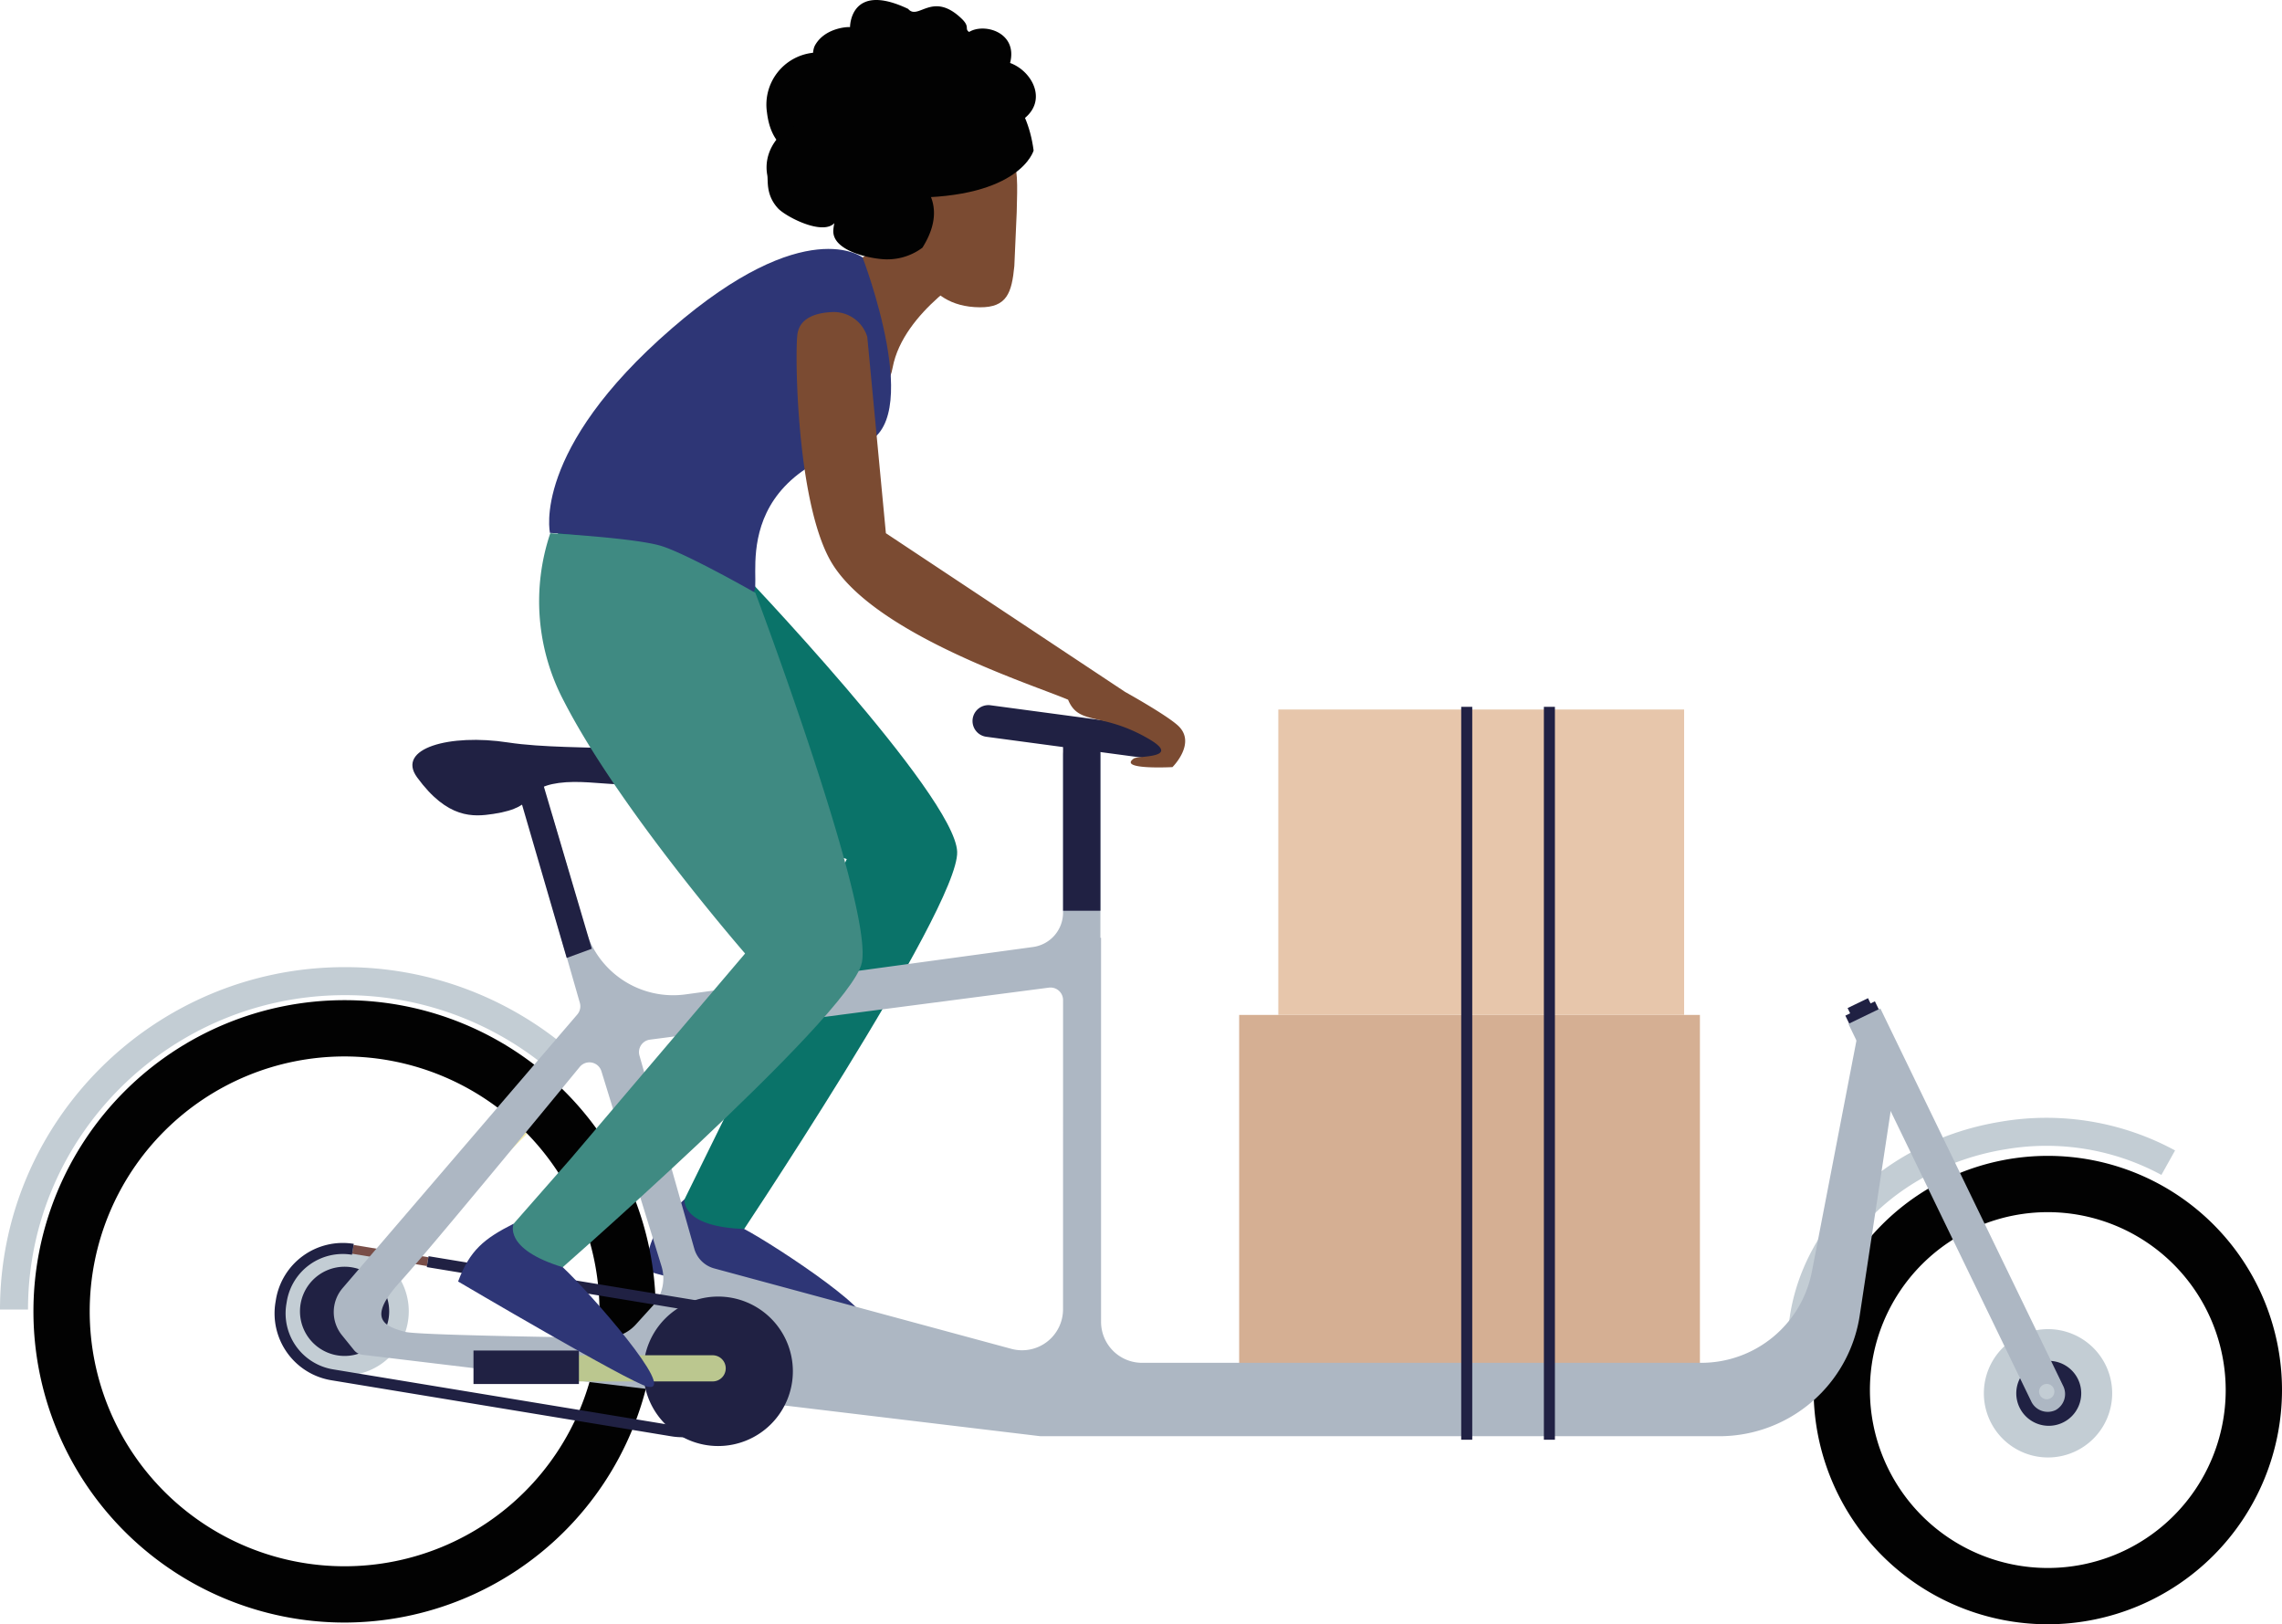
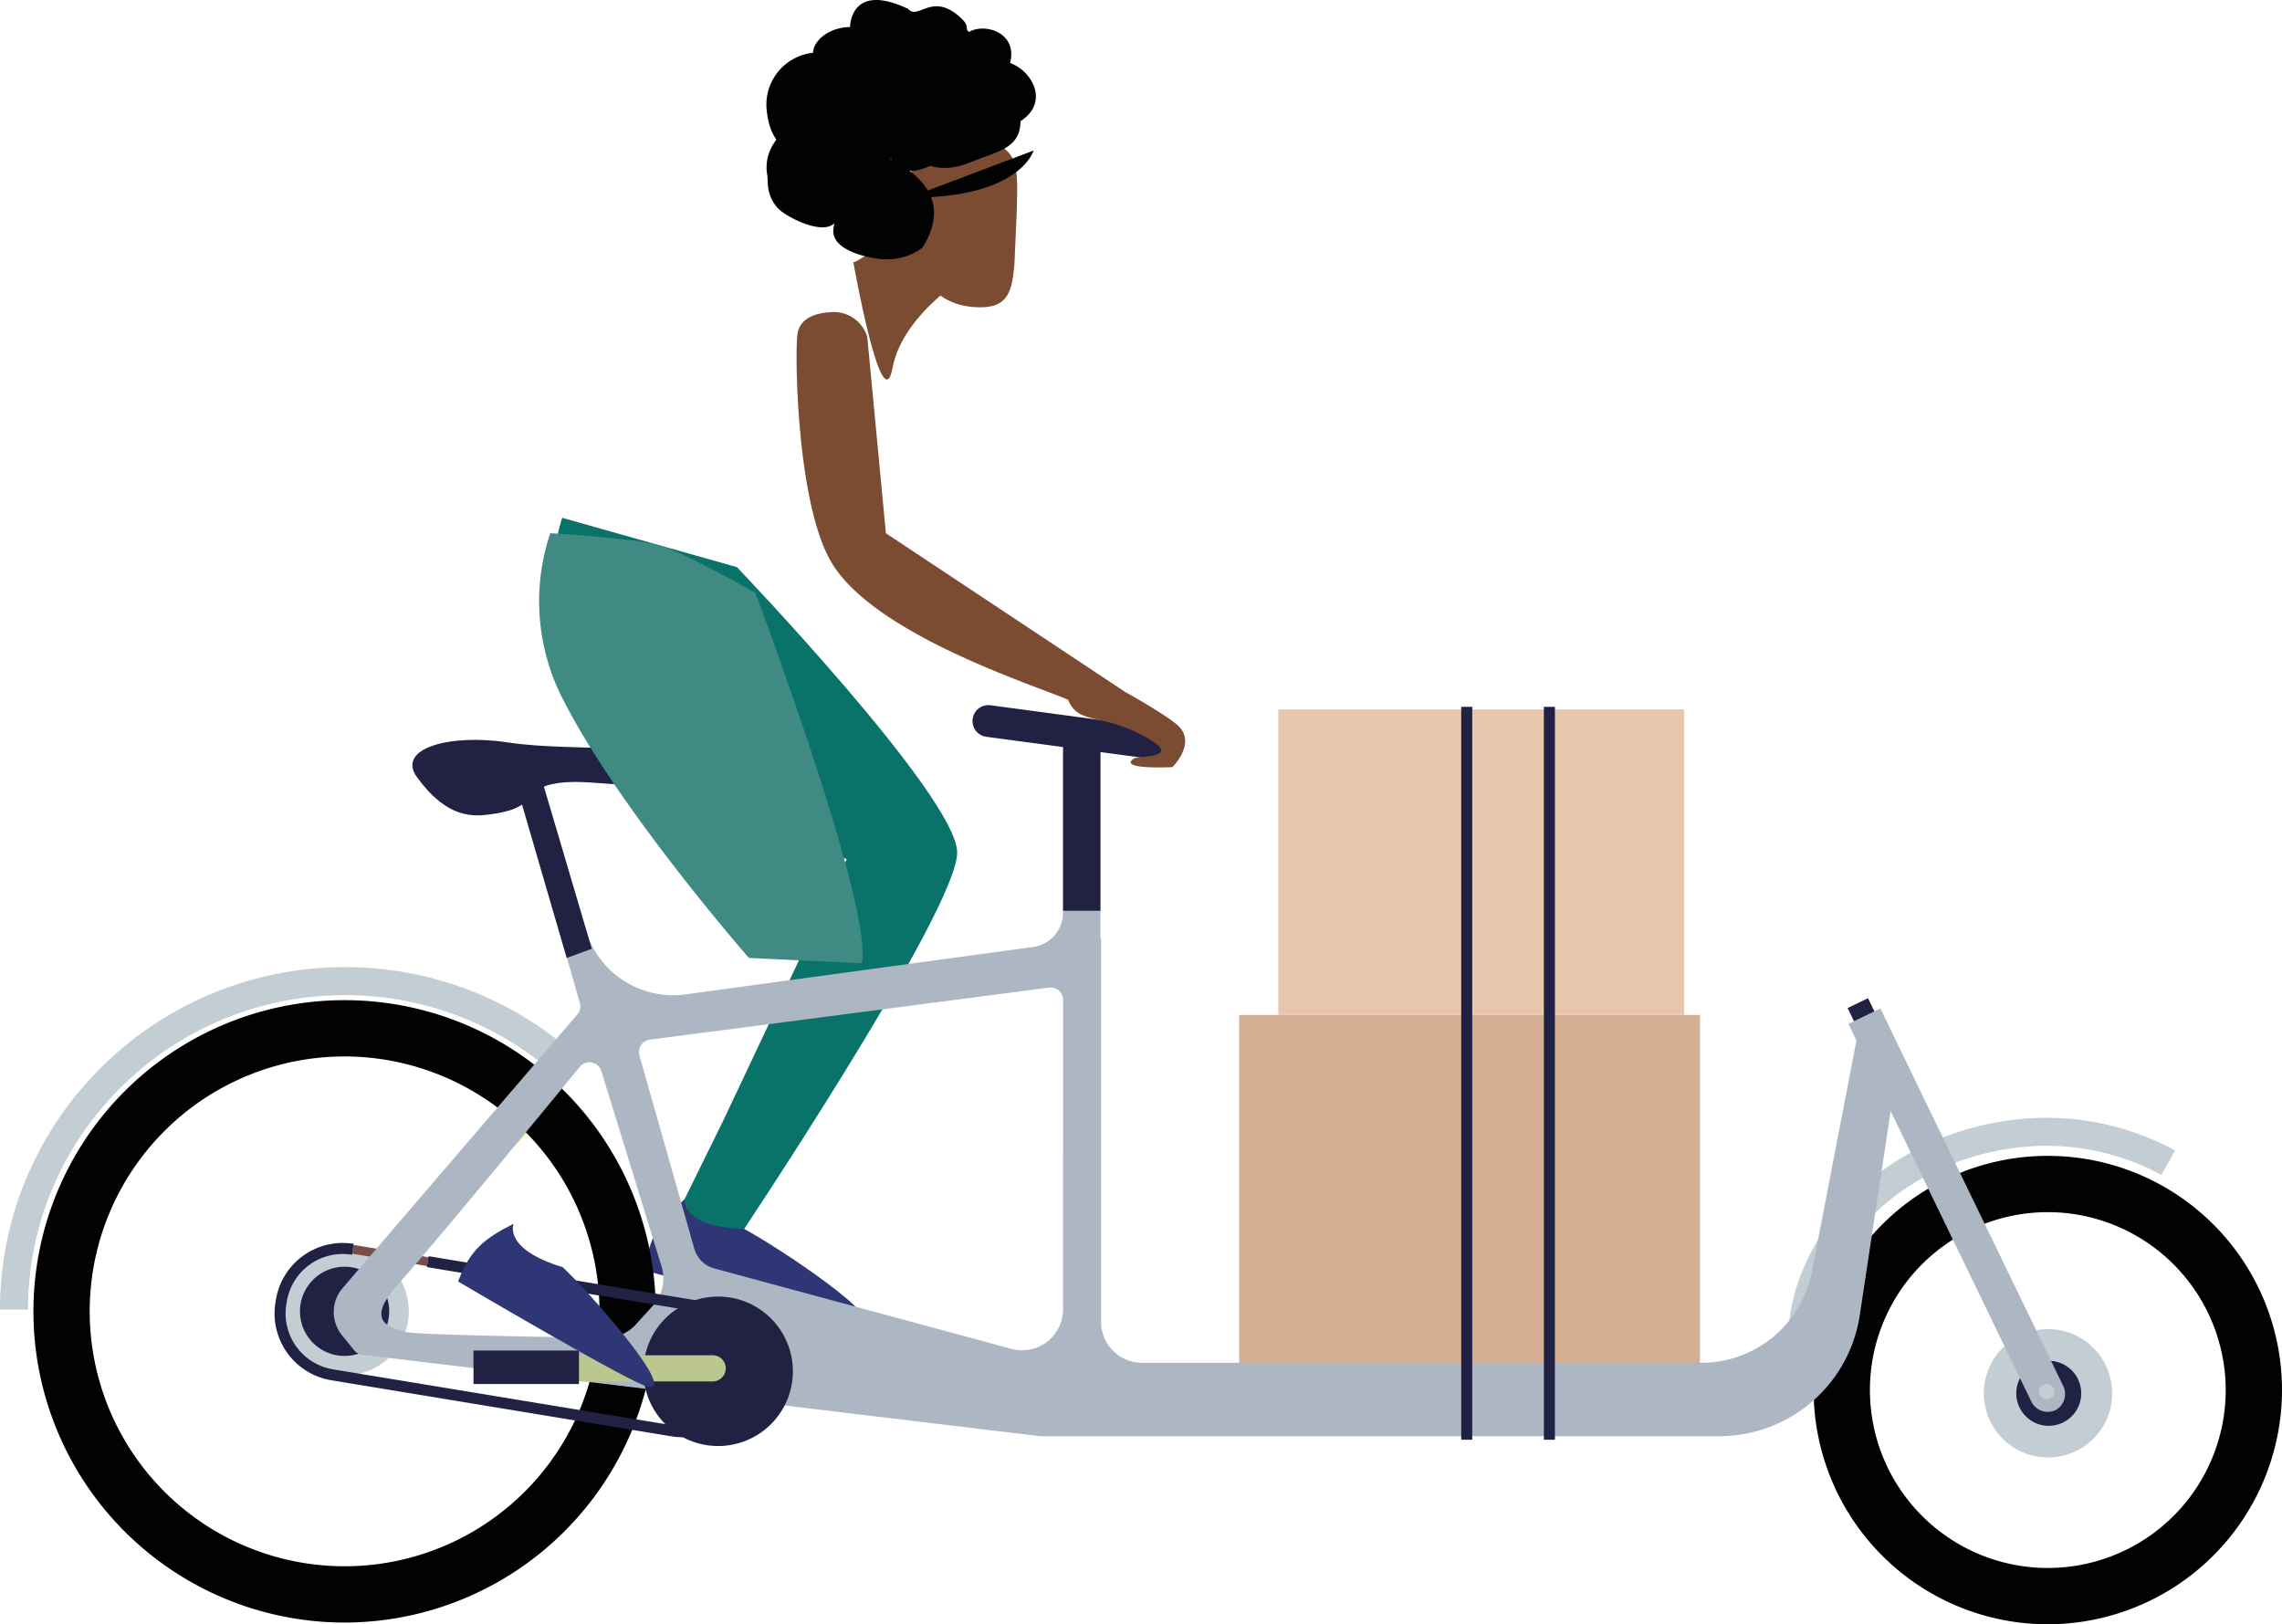
<svg xmlns="http://www.w3.org/2000/svg" width="413.626" height="294.386" data-name="Group 586">
  <defs>
    <clipPath id="a">
      <path fill="none" d="M0 0h413.626v294.386H0z" data-name="Rectangle 814" />
    </clipPath>
  </defs>
  <path fill="#d5af93" d="M224.606 183.948h83.515v63.958h-83.515z" data-name="Rectangle 808" />
  <path fill="#e7c6ab" d="M231.703 128.592h73.555v55.355h-73.555z" data-name="Rectangle 809" />
  <g data-name="Group 587">
    <g clip-path="url(#a)" data-name="Group 586">
      <path fill="#0a7369" d="M173.493 154.376c-.378-10.282-39.92-51.588-39.92-51.588l-31.684-8.943s-7.066 21.344 5.376 35.05c15.31 16.865 46.217 26.809 46.217 26.809l-22.408 47.429-9.005 18.3 10.318 5.079s41.485-61.854 41.106-72.136Z" data-name="Path 113840" />
      <path fill="#2e3676" d="M124.08 217.351s-.8 5 10.813 5.389c6.036 3.207 26.587 16.865 20.839 17.176-3.269.176-38.764-9.625-38.764-9.625.576-6.119 2.57-8.869 7.111-12.94" data-name="Path 113841" />
      <path fill="#f7eeac" d="m353.35 222.855 1.104-.637 17.314 29.987-1.104.638z" data-name="Rectangle 810" />
      <path fill="#020202" d="M371.177 294.386a42.448 42.448 0 1 1 42.449-42.448 42.5 42.5 0 0 1-42.449 42.448m0-74.693a32.244 32.244 0 1 0 32.245 32.244 32.281 32.281 0 0 0-32.245-32.244" data-name="Path 113842" />
      <path fill="#c3cdd4" d="M5.079 237.344H0c0-34.219 28.033-62.059 62.49-62.059a62.575 62.575 0 0 1 42.13 16.219l-3.412 3.762a57.5 57.5 0 0 0-38.718-14.902c-31.657 0-57.411 25.561-57.411 56.98" data-name="Path 113843" />
      <path fill="#f7eeac" d="m62.009 237.218 33.633-33.633.902.902-33.633 33.633z" data-name="Rectangle 811" />
      <path fill="#020202" d="M62.46 294.072a56.4 56.4 0 1 1 56.4-56.4 56.467 56.467 0 0 1-56.4 56.4m0-102.6a46.2 46.2 0 1 0 46.2 46.2 46.252 46.252 0 0 0-46.2-46.2" data-name="Path 113844" />
      <path fill="#c3cdd4" d="M74.092 237.659a11.629 11.629 0 1 1-11.629-11.629 11.628 11.628 0 0 1 11.629 11.629" data-name="Path 113845" />
      <path fill="#202143" d="M70.544 237.669a8.085 8.085 0 1 1-8.085-8.085 8.086 8.086 0 0 1 8.085 8.085" data-name="Path 113846" />
      <path fill="none" stroke="#794e48" stroke-miterlimit="10" stroke-width="1.616" d="m63.965 226.429 13.554 2.234" data-name="Line 186" />
      <path fill="#c3cdd4" d="M382.845 252.524a11.629 11.629 0 1 1-11.629-11.629 11.628 11.628 0 0 1 11.629 11.629" data-name="Path 113847" />
      <path fill="#202143" d="M377.235 252.528a5.886 5.886 0 1 1-5.886-5.886 5.886 5.886 0 0 1 5.886 5.886" data-name="Path 113848" />
      <path fill="#c3cdd4" d="M324.474 249.161c-3.425-21.367 13.754-41.95 38.295-45.883a48.932 48.932 0 0 1 31.476 5.23l-2.475 4.435a43.834 43.834 0 0 0-28.2-4.651c-21.775 3.49-37.065 21.463-34.083 40.065Z" data-name="Path 113849" />
-       <path fill="#202143" d="M338.818 186.208a13.674 13.674 0 0 1-2.749 1.149l-1.589-3.281 5.355-2.593 1.59 3.281a13.684 13.684 0 0 1-2.606 1.444" data-name="Path 113850" />
      <path fill="#202143" d="M338.399 185.235a6.589 6.589 0 0 1-1.921.748l-1.589-3.281 3.7-1.791 1.589 3.281a6.6 6.6 0 0 1-1.778 1.043" data-name="Path 113851" />
      <path fill="#adb7c3" d="M372.525 255.597a3.318 3.318 0 0 1-4.381-1.666l-33.108-68.359 5.791-2.8 33.108 68.359a3.317 3.317 0 0 1-1.409 4.47" data-name="Path 113852" />
      <path fill="#c3cdd4" d="M372.37 252.213a1.387 1.387 0 1 1-1.387-1.387 1.387 1.387 0 0 1 1.387 1.387" data-name="Path 113853" />
      <path fill="#adb7c3" d="M340.052 187.166a2.275 2.275 0 0 0-3.559 1.418l-8.07 41.849a20.427 20.427 0 0 1-20.069 16.565H207.001a7.427 7.427 0 0 1-7.427-7.427v-69.612l-.119.017v-33.135a2.275 2.275 0 0 0-2.275-2.275h-2.219a2.276 2.276 0 0 0-2.275 2.275v28.553a6.3 6.3 0 0 1-5.449 6.242l-62.985 8.59a16.546 16.546 0 0 1-18.118-11.752l-5.993-20.5a2.275 2.275 0 0 0-4.371 1.266l9.33 32.514a2.275 2.275 0 0 1-.46 2.109L62.099 233.46a6.664 6.664 0 0 0-.127 8.524l2.2 2.721a2.278 2.278 0 0 0 1.5.83l122.77 14.75a2.333 2.333 0 0 0 .271.017h122.909a25.738 25.738 0 0 0 17.887-7.232l.02-.018a25.743 25.743 0 0 0 7.561-14.654l7.081-46.752a2.275 2.275 0 0 0-.924-2.19Zm-221.746 49.517-3.053 3.365a7.41 7.41 0 0 1-5.6 2.431c-9.165-.139-34.116-.526-36.209-1.09-3.61-.972-7.139-2.256-.918-9.065 4.868-5.329 25.185-29.989 32.553-38.952a2.274 2.274 0 0 1 3.93.777l10.897 35.358a7.426 7.426 0 0 1-1.6 7.176m74.376.616a7.426 7.426 0 0 1-9.366 7.168l-53.861-14.578a5.152 5.152 0 0 1-3.609-3.565l-9.94-35.018a2.275 2.275 0 0 1 1.894-2.878l72.318-9.427a2.275 2.275 0 0 1 2.569 2.256Z" data-name="Path 113854" />
      <path fill="none" stroke="#202143" stroke-miterlimit="10" stroke-width="2" d="m77.519 228.663 48.075 7.923a11.28 11.28 0 0 1 9.3 12.964l-.08.484a11.279 11.279 0 0 1-12.964 9.3l-61.633-10.161a11.281 11.281 0 0 1-9.3-12.964l.08-.484a11.281 11.281 0 0 1 12.964-9.3" data-name="Path 113855" />
      <path fill="#202143" d="M143.712 248.536a13.544 13.544 0 1 1-13.544-13.544 13.544 13.544 0 0 1 13.544 13.544" data-name="Path 113856" />
      <path fill="#202143" d="M139.745 248.536a9.577 9.577 0 1 1-9.577-9.577 9.577 9.577 0 0 1 9.577 9.577" data-name="Path 113857" />
      <path fill="#bbc78f" d="M102.066 250.37h27.059a2.37 2.37 0 1 0 0-4.739h-27.059a2.37 2.37 0 1 0 0 4.739" data-name="Path 113858" />
      <path fill="#202143" d="M85.823 244.771h19.11v6.069h-19.11z" data-name="Rectangle 812" />
      <path fill="#202143" d="m207.914 137.439-29.141-3.906a2.88 2.88 0 0 1 .766-5.709l29.141 3.906a2.88 2.88 0 0 1-.766 5.709" data-name="Path 113859" />
      <path fill="#202143" d="M192.688 133.878h6.769v31.187h-6.769z" data-name="Rectangle 813" />
      <path fill="#202143" d="m93.997 143.691 8.721 29.928 4.547-1.666-8.744-29.588Z" data-name="Path 113860" />
      <path fill="#202143" d="M89.448 147.512c-3.643.552-8.307.96-13.85-6.629-3.836-5.252 5.936-7.944 16.5-6.317 12.228 1.881 34.118-.472 28.894 5.122-4.289 4.592-12.747 1.258-19.721 2.218-6.805.937-3.17 4.3-11.827 5.606" data-name="Path 113861" />
      <path fill="#7b4b32" d="M176.834 48.922s-13.125 7.473-15.034 17.683c-1.919 10.251-7.129-19.082-7.129-19.082.943.04 9.182-6.062 14.235-10.614 3.9-3.513 7.93 12.013 7.93 12.013" data-name="Path 113862" />
-       <path fill="#2e3676" d="M156.356 46.664s-10.342-8.125-34.569 12.846c-25.534 22.1-22.1 37.075-22.1 37.075s21.7.885 36.183 10.517c3.915 2.6-6.625-19.086 20.314-26.583 11.894-3.31.168-33.852.168-33.852" data-name="Path 113863" />
      <path fill="#020202" d="M157.795 18.152c.625 5.336-4.846 9.225-10.032 9.832s-8.123-2.3-8.748-7.633a9.458 9.458 0 1 1 18.779-2.2" data-name="Path 113864" />
      <path fill="#7b4b32" d="M184.286 38.449c.244-10.166.671-12.243-10.817-14.319-12.225-2.209-8.012 19.326-7.717 20.678.146.668 1.024 10.815 11.861 10.887 4.907.032 5.771-2.627 6.239-7.46v.02" data-name="Path 113865" />
-       <path fill="#3f8a82" d="m156.189 174.588-19.357-3.863-33.439 39.338-13.242 15.085 8.505 7.468s55.26-48.157 57.532-58.026" data-name="Path 113866" />
      <path fill="#2e3676" d="M93.102 221.783s-2.041 4.544 8.9 7.89c4.915 4.593 20.948 22.835 15.407 21.659-3.152-.668-34.374-19.071-34.374-19.071 2.114-5.668 4.713-7.771 10.071-10.477" data-name="Path 113867" />
      <path fill="#3f8a82" d="M156.188 174.587c2.273-9.869-19.274-67.142-19.274-67.142s-12.573-7.174-17.171-8.532c-4.826-1.425-20-2.272-20-2.272a38.69 38.69 0 0 0 2.46 30.42c10.232 19.947 33.541 46.557 33.541 46.557Z" data-name="Path 113868" />
      <path fill="#7b4b32" d="M213.535 131.522c-2.116-1.964-9.61-6.123-9.61-6.123l-43.353-28.758-3.373-35.589a6.354 6.354 0 0 0-6.312-4.495c-2.816.117-5.853.953-6.334 3.919-.5 3.062-.242 30.126 5.956 41.113 7.485 13.269 36.767 22.518 43.091 25.229 1.941 4.752 6.083 2.157 14.552 7.061 6.193 3.587-1.875 3.068-2.624 3.587-3.036 2.1 6.987 1.565 6.987 1.565s4.417-4.354 1.02-7.509" data-name="Path 113869" />
-       <path fill="#020202" d="M187.35 27.276s-2.375 8.662-22.582 8.546c-8.411-.049-3.4 5.234-8.3 5.494-7.786.413-6.156-19.22 1-25.52 9.007-7.929 27.524-6.5 29.881 11.481" data-name="Path 113870" />
+       <path fill="#020202" d="M187.35 27.276s-2.375 8.662-22.582 8.546" data-name="Path 113870" />
      <path fill="#020202" d="M139.081 31.771c-.464-2.4.138-5.758 3.7-8.451a13.423 13.423 0 0 1 8.245-1c2.3.547-.437 1.8 0 0-3.239-2.295.493-5.186 4.25-10.035 2.677-3.456 6.1-5.057 10.593-3.586 4.756 1.556 8.888 6.891 9.287 11.941.332 4.206-2.22 7.465-6.652 9.458-3.95 1.777-5.742.625-7.038-1.384-1.125.205 13.01 4.579 5.731 16.177a10.621 10.621 0 0 1-6.314 2.114c-2.363.052-10.137-1.308-9.838-5.324.164-2.2 1.257-3.836.714-2.151-1.276 3.966-9.268-.146-10.766-1.793-2.229-2.452-1.729-5-1.916-5.968" data-name="Path 113871" />
      <path fill="#020202" d="M154.074 4.913s-.036-8.328 10.536-3.3c.886.567-.887-.567 0 0 1.837 2.18 4.393-3.36 9.722 1.8 1.536 1.487.445 1.8 1.326 2.381 2.762-1.7 8.87.08 7.425 5.62 4.111 1.487 7.124 7.189 1.884 10.559-.022 5-4.29 5.478-8.974 7.407-3.9 1.607-8.046 1.69-11.3-1.917-2.9-3.214-1-4.561.517-6.411-.542-1.008-1.726 13.076-15 9.706a10.627 10.627 0 0 1-3.949-5.361c-.773-2.232-.505-9.338 3.408-10.284 2.143-.518 4.037.018 2.266.02-4.166 0-5.281-5.05-4.174-6.98 1.65-2.875 5.328-3.3 6.313-3.242" data-name="Path 113872" />
      <path fill="none" stroke="#212144" stroke-miterlimit="10" stroke-width="2" d="M265.854 128.108v132.83" data-name="Line 187" />
      <path fill="none" stroke="#212144" stroke-miterlimit="10" stroke-width="2" d="M280.837 128.108v132.83" data-name="Line 188" />
    </g>
  </g>
</svg>